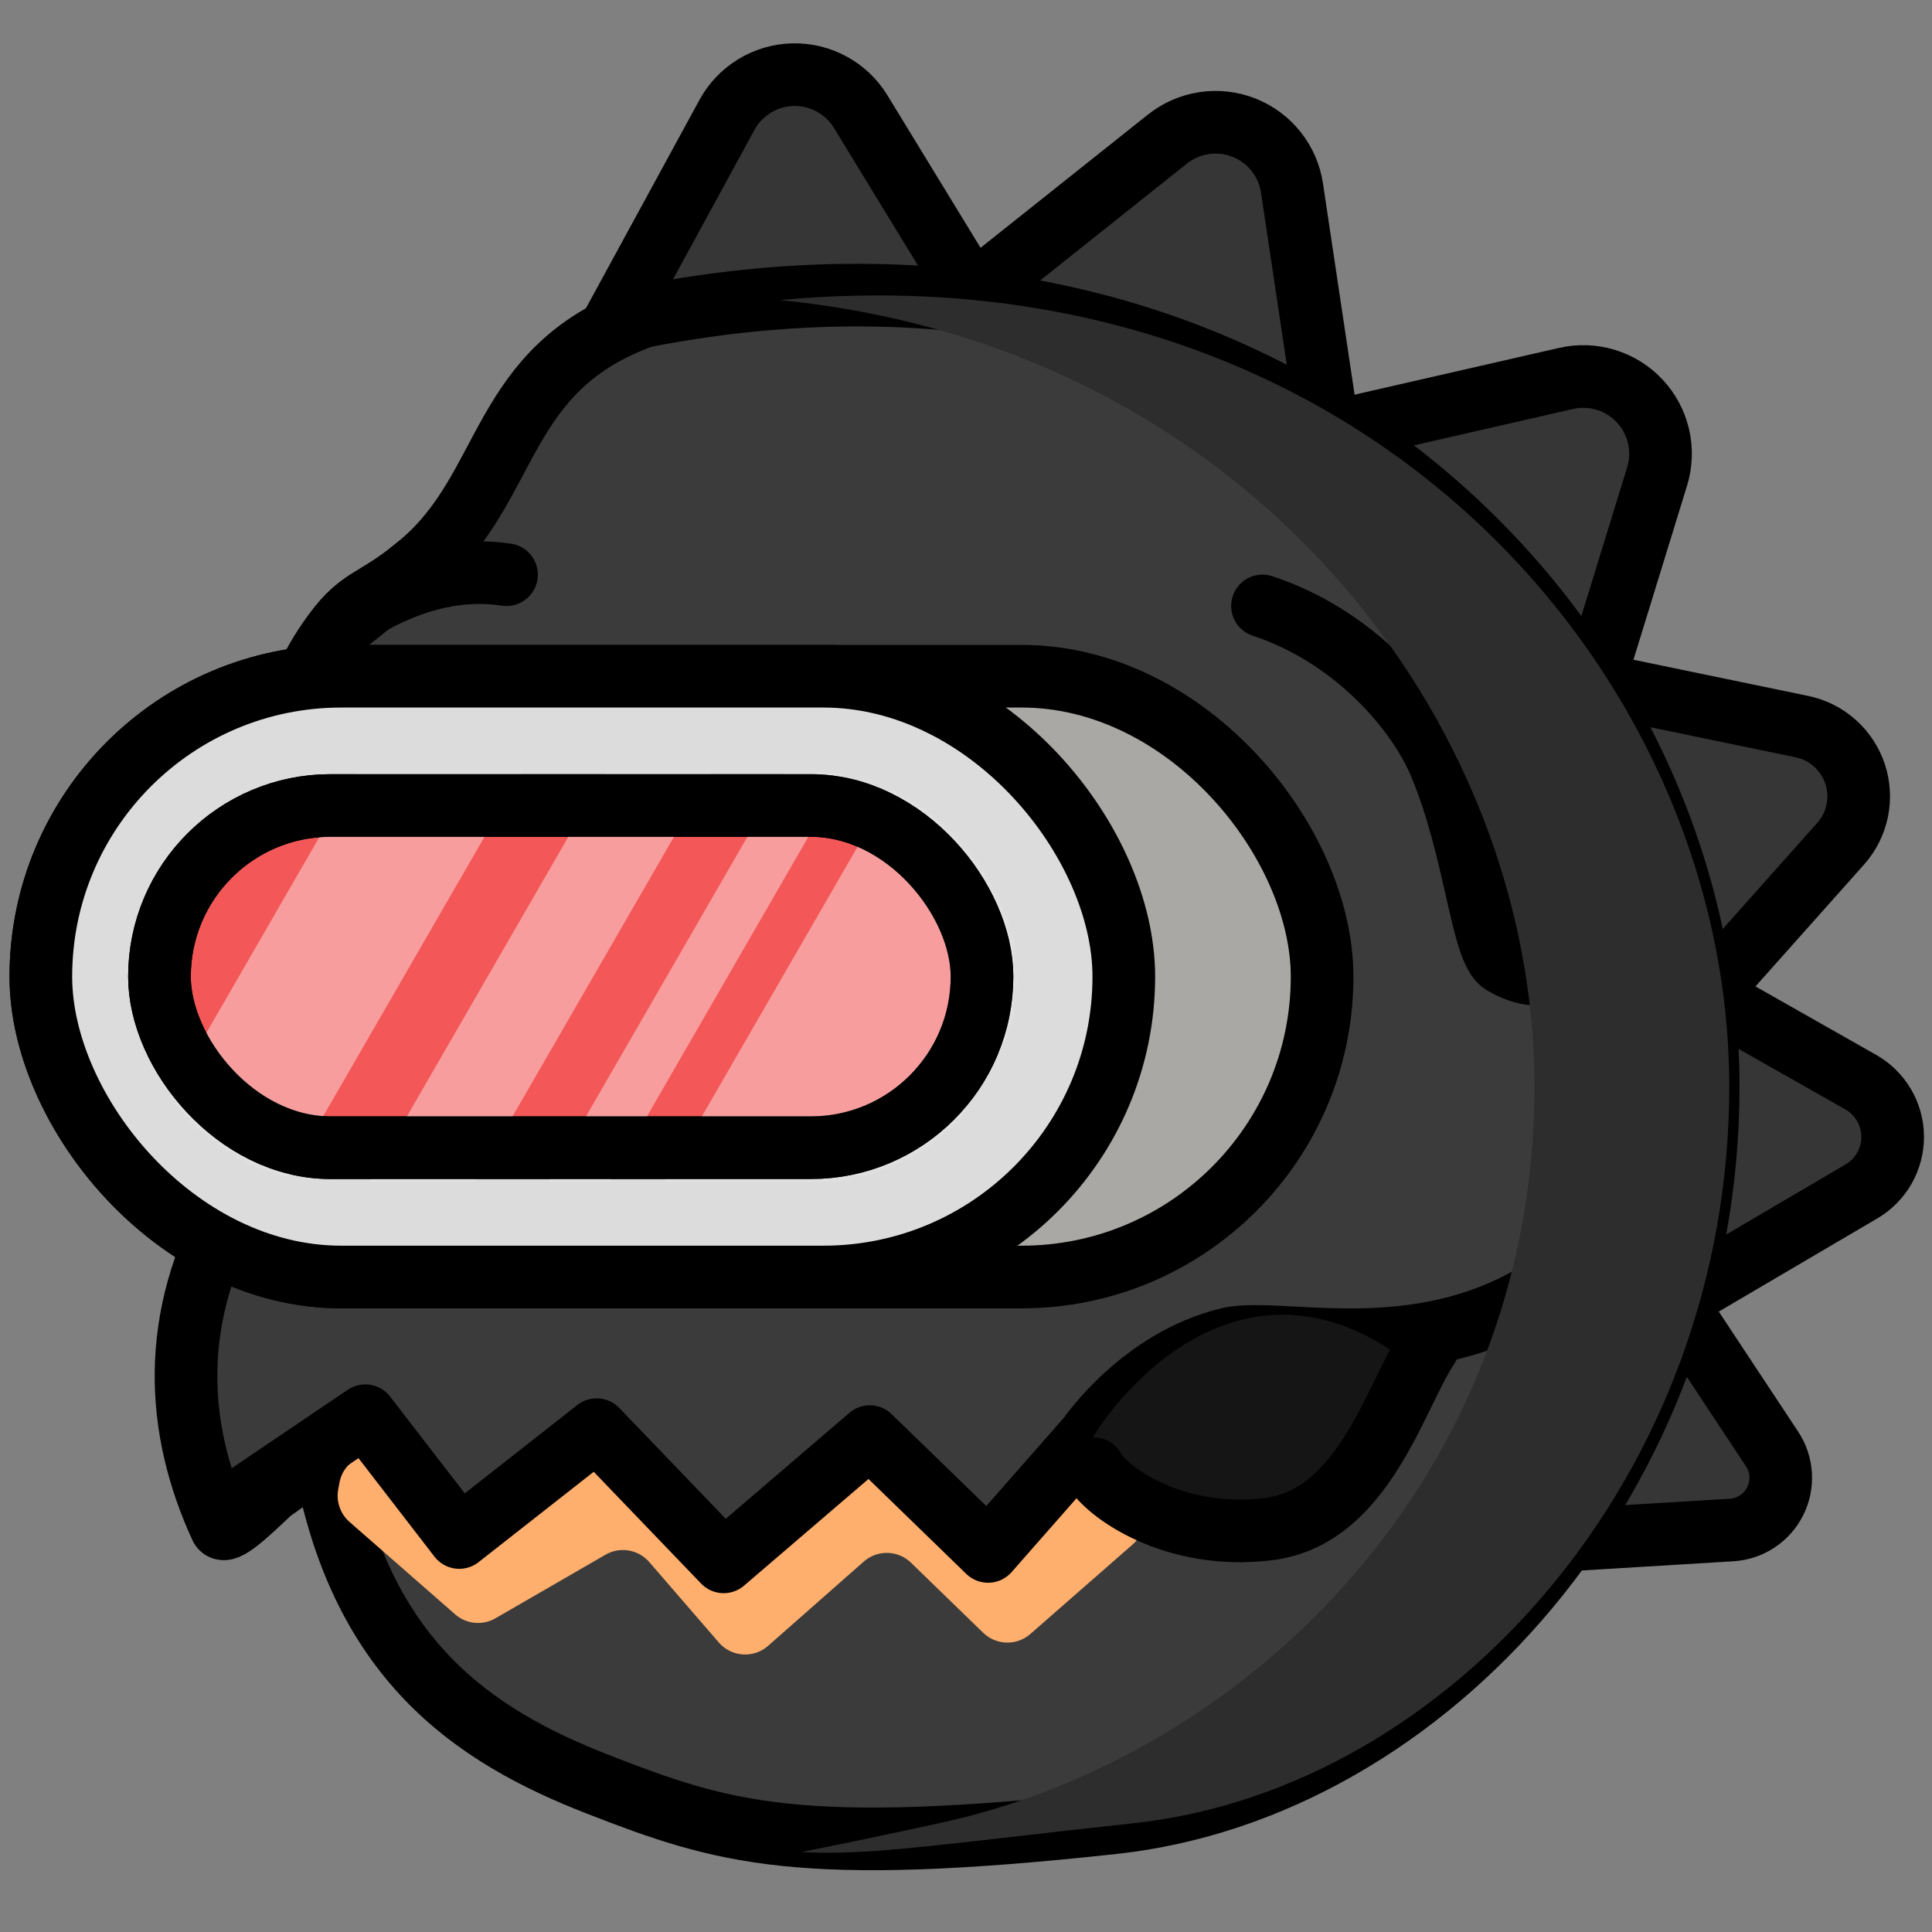
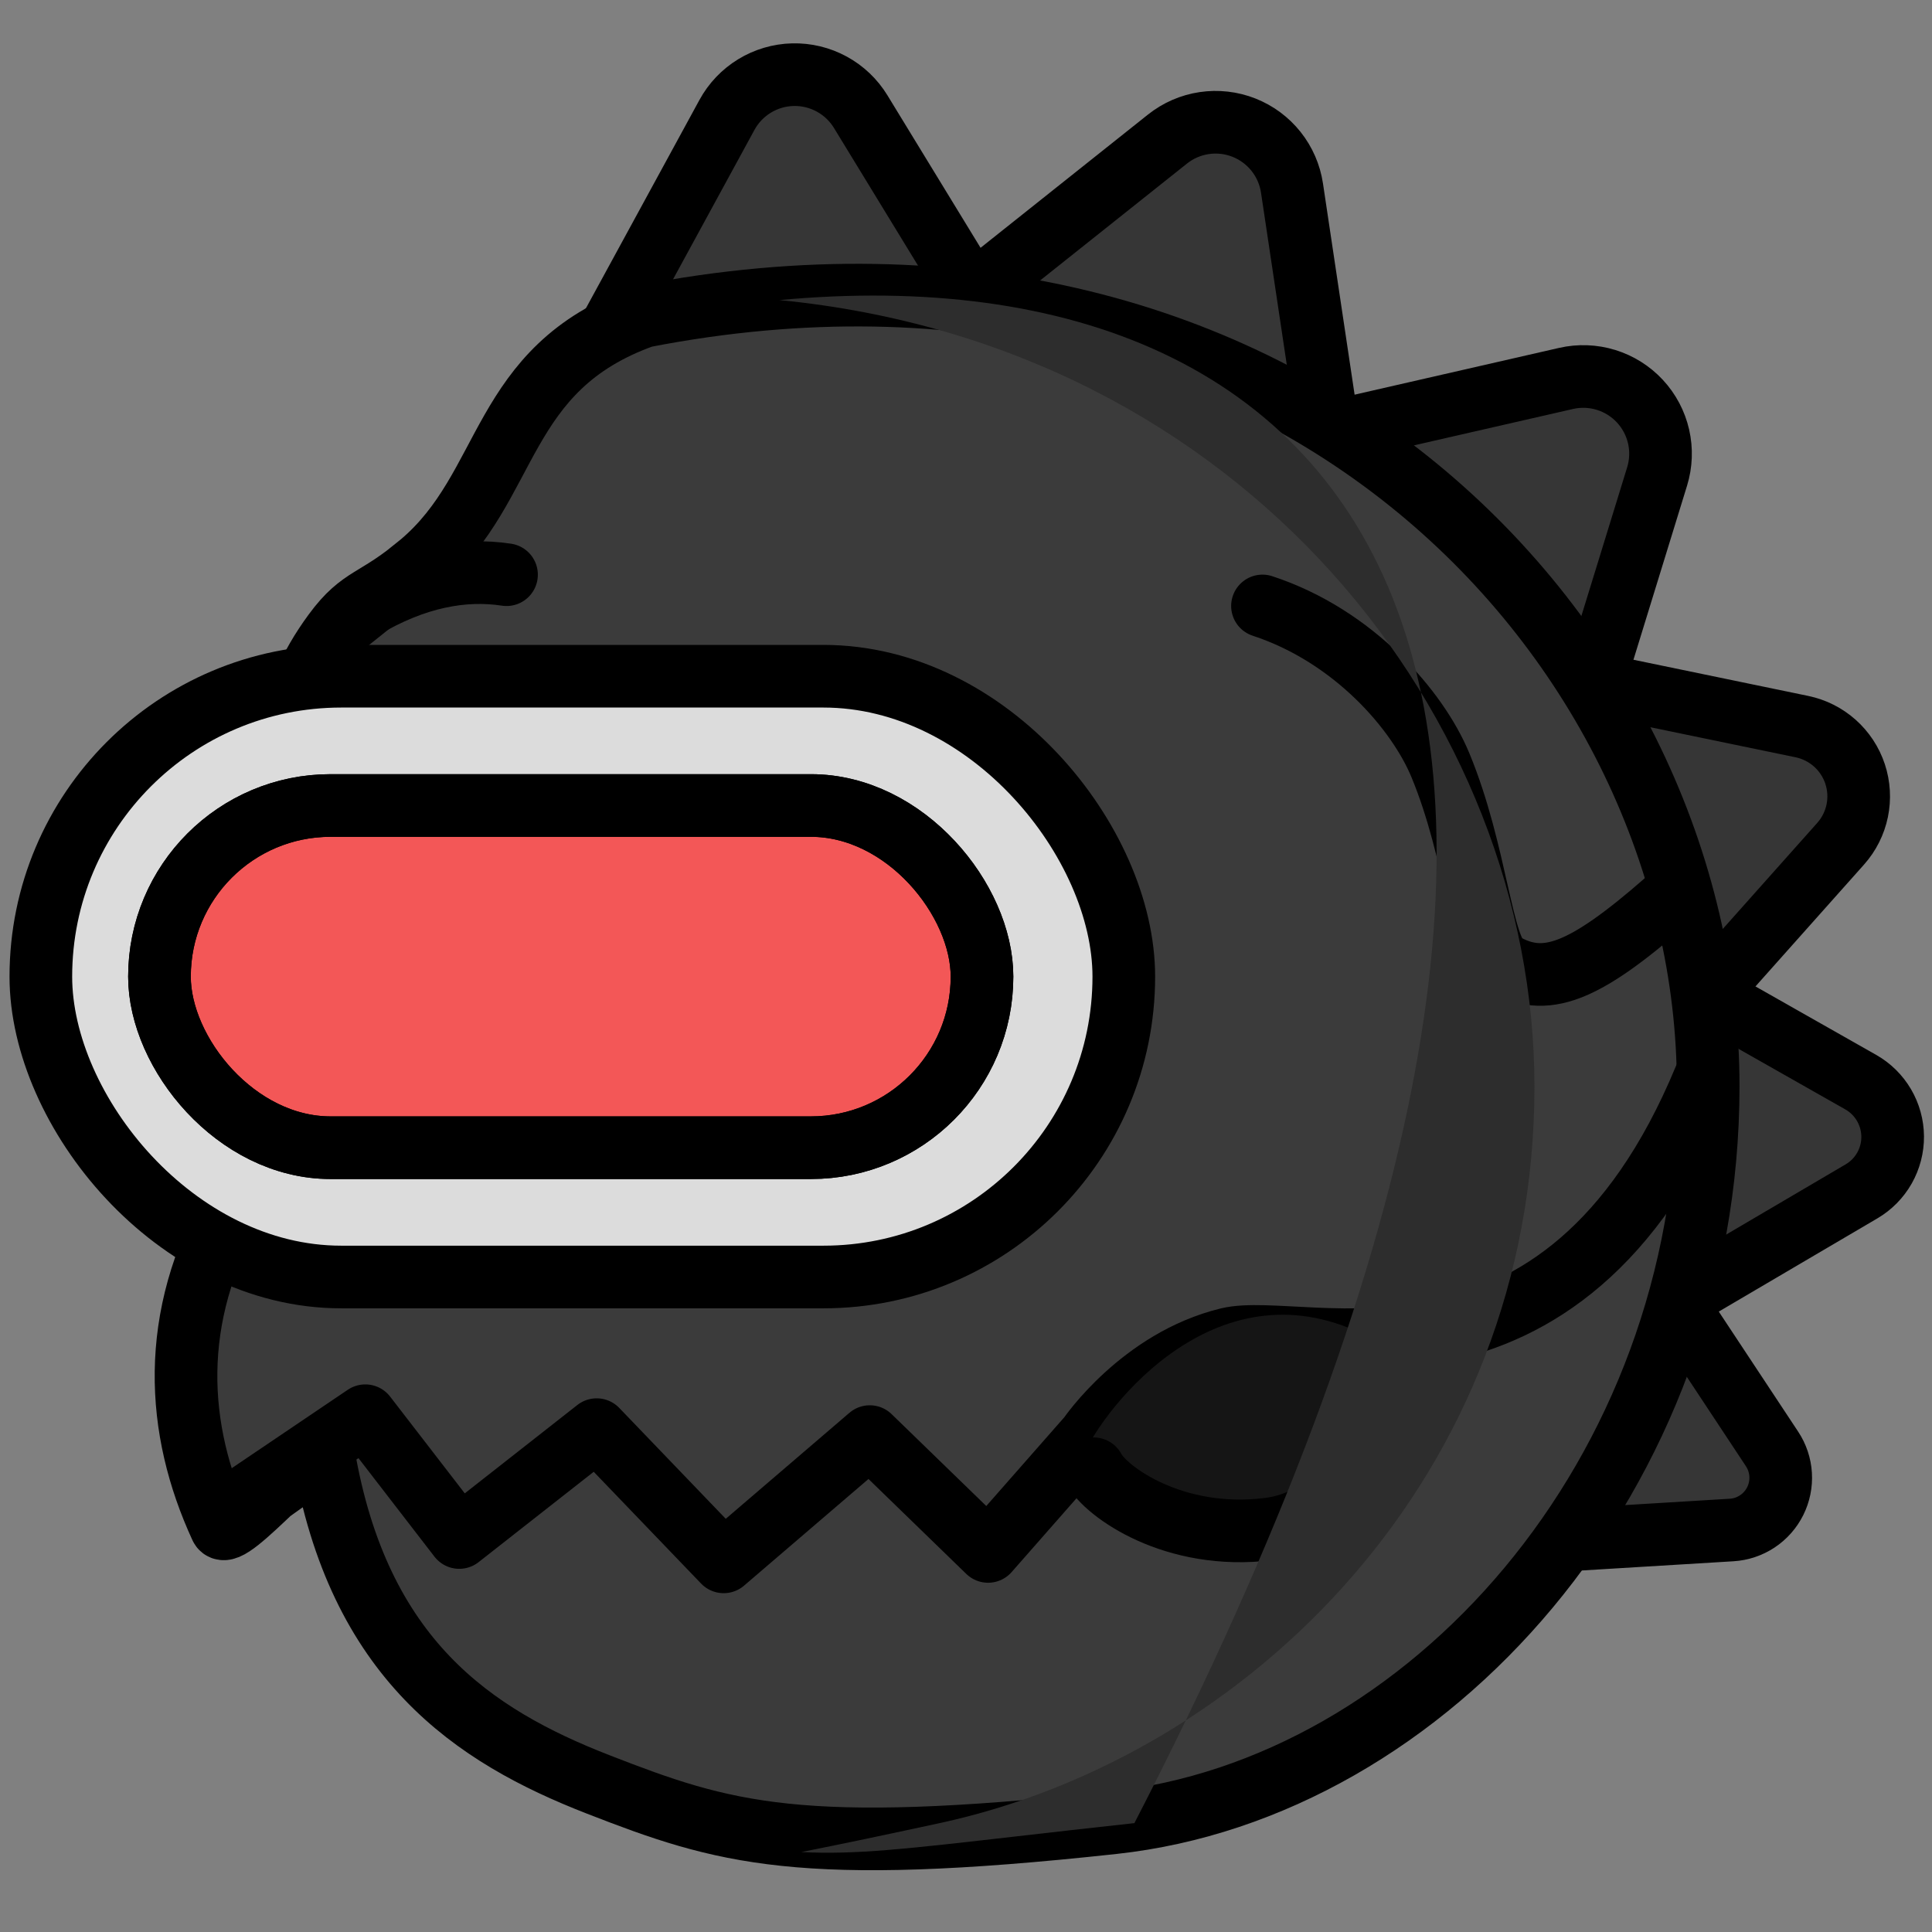
<svg xmlns="http://www.w3.org/2000/svg" width="334" height="334" viewBox="0 0 334 334" fill="none">
  <rect x="0" y="0" width="334" height="334" fill="#808080" stroke="none" />
  <g clip-path="url(#clip0_14_3103)">
    <path d="M290.952 227.207L306.348 250.49C307.224 251.814 307.736 253.345 307.832 254.929C307.928 256.514 307.605 258.096 306.897 259.516C306.188 260.936 305.118 262.145 303.794 263.02C302.47 263.896 300.939 264.407 299.354 264.503L271.493 266.196C269.909 266.293 268.327 265.97 266.907 265.261C265.487 264.552 264.278 263.482 263.403 262.158C262.527 260.834 262.015 259.303 261.919 257.719C261.823 256.134 262.146 254.553 262.854 253.132L275.319 228.158C276.027 226.738 277.098 225.529 278.421 224.653C279.745 223.778 281.277 223.266 282.861 223.17C284.445 223.073 286.027 223.396 287.448 224.105C288.868 224.813 290.076 225.883 290.952 227.207Z" fill="#363636" stroke="black" stroke-width="10.83" stroke-linecap="round" stroke-linejoin="round" />
    <path d="M292.405 170.476L321.676 187.075C323.341 188.019 324.727 189.384 325.697 191.034C326.666 192.684 327.185 194.56 327.2 196.473C327.214 198.387 326.725 200.271 325.781 201.935C324.837 203.6 323.472 204.986 321.822 205.956L292.811 223.006C291.162 223.975 289.286 224.494 287.372 224.508C285.459 224.523 283.575 224.034 281.91 223.09C280.246 222.146 278.859 220.781 277.89 219.131C276.92 217.481 276.402 215.605 276.387 213.692L276.127 180.043C276.113 178.129 276.602 176.246 277.546 174.581C278.489 172.917 279.855 171.53 281.505 170.561C283.154 169.591 285.03 169.073 286.943 169.058C288.857 169.043 290.74 169.532 292.405 170.476Z" fill="#363636" stroke="black" stroke-width="10.83" stroke-linecap="round" stroke-linejoin="round" />
    <path d="M274.29 117.909L311.51 125.614C313.626 126.052 315.59 127.04 317.204 128.478C318.818 129.915 320.025 131.753 320.704 133.805C321.382 135.857 321.509 138.051 321.071 140.168C320.633 142.285 319.645 144.248 318.207 145.862L292.924 174.242C291.487 175.856 289.649 177.063 287.597 177.742C285.545 178.421 283.351 178.548 281.234 178.11C279.117 177.672 277.154 176.684 275.54 175.246C273.926 173.809 272.719 171.971 272.04 169.919L260.103 133.834C259.425 131.781 259.298 129.587 259.736 127.47C260.174 125.354 261.162 123.39 262.6 121.776C264.038 120.162 265.875 118.955 267.927 118.276C269.979 117.597 272.174 117.471 274.29 117.909Z" fill="#363636" stroke="black" stroke-width="10.83" stroke-linecap="round" stroke-linejoin="round" />
    <path d="M230.552 74.614L270.737 65.422C273.023 64.9 275.405 64.988 277.646 65.678C279.886 66.368 281.905 67.635 283.501 69.353C285.096 71.07 286.211 73.178 286.734 75.463C287.256 77.748 287.168 80.131 286.478 82.371L274.346 121.768C273.656 124.009 272.388 126.028 270.671 127.623C268.953 129.219 266.846 130.334 264.56 130.856C262.275 131.379 259.893 131.291 257.652 130.601C255.412 129.911 253.392 128.643 251.797 126.926L223.744 96.719C222.149 95.001 221.034 92.894 220.512 90.609C219.989 88.324 220.077 85.941 220.767 83.701C221.457 81.461 222.725 79.442 224.442 77.847C226.16 76.251 228.267 75.136 230.552 74.614Z" fill="#363636" stroke="black" stroke-width="10.83" stroke-linecap="round" stroke-linejoin="round" />
    <path d="M169.579 49.712L201.832 24.04C203.666 22.58 205.852 21.628 208.17 21.281C210.489 20.934 212.858 21.203 215.039 22.062C217.22 22.92 219.137 24.338 220.597 26.172C222.057 28.006 223.009 30.192 223.356 32.51L229.461 73.279C229.808 75.597 229.539 77.966 228.681 80.147C227.822 82.328 226.405 84.245 224.571 85.705C222.737 87.165 220.551 88.116 218.232 88.464C215.914 88.811 213.545 88.542 211.364 87.684L173.005 72.587C170.823 71.729 168.906 70.311 167.447 68.477C165.987 66.643 165.035 64.457 164.688 62.139C164.341 59.82 164.61 57.451 165.469 55.27C166.327 53.089 167.745 51.172 169.579 49.712Z" fill="#363636" stroke="black" stroke-width="10.83" stroke-linecap="round" stroke-linejoin="round" />
    <path d="M105.947 56.067L125.672 19.869C126.793 17.811 128.437 16.084 130.438 14.862C132.438 13.64 134.725 12.967 137.069 12.909C139.412 12.851 141.73 13.411 143.788 14.533C145.847 15.654 147.574 17.298 148.795 19.299L170.281 54.48C171.503 56.48 172.177 58.767 172.235 61.111C172.292 63.454 171.732 65.772 170.611 67.83C169.489 69.889 167.845 71.616 165.845 72.837C163.844 74.059 161.557 74.733 159.213 74.791L118.003 75.808C115.66 75.865 113.342 75.305 111.284 74.184C109.225 73.062 107.498 71.418 106.277 69.418C105.055 67.417 104.381 65.13 104.323 62.786C104.265 60.443 104.825 58.126 105.947 56.067Z" fill="#363636" stroke="black" stroke-width="10.83" stroke-linecap="round" stroke-linejoin="round" />
    <path d="M111.275 54.686C222.546 33.033 295.308 111.116 295.308 187.786C295.308 255.045 246.835 309.208 192.473 315.12C138.111 321.033 125.108 316.925 103.456 308.504C81.803 300.084 61.975 286.851 55.94 251.365L46.782 257.88C42.77 261.69 38.842 265.419 38.185 263.996C30.411 247.136 29.134 227.832 40.48 208.111C51.73 188.554 62.353 177.828 61.975 177.181C58.973 148.049 40.165 133.323 57.744 109.419C61.94 103.712 64.214 103.952 70.073 99.555L72.781 97.389C88.497 84.07 86.013 63.708 111.275 54.686Z" fill="#3B3B3B" />
    <path d="M57.744 109.419C40.165 133.323 58.973 148.049 61.975 177.181C62.353 177.828 51.73 188.554 40.48 208.111C29.134 227.832 30.411 247.136 38.185 263.996M57.744 109.419C62.532 102.908 64.817 104.138 72.781 97.389M57.744 109.419L72.781 97.389M72.781 97.389C88.497 84.07 86.013 63.708 111.275 54.686C222.546 33.033 295.308 111.116 295.308 187.787C295.308 255.045 246.835 309.208 192.473 315.12C138.111 321.033 125.108 316.925 103.456 308.504C81.803 300.084 61.975 286.851 55.94 251.365M38.185 263.996C39.514 266.877 54.262 248.636 55.94 251.365M38.185 263.996L55.94 251.365" stroke="black" stroke-width="10.83" stroke-linecap="round" stroke-linejoin="round" />
    <g style="mix-blend-mode:darken">
-       <path d="M78.684 279.085L60.424 263.107C58.837 261.719 58.093 259.6 58.464 257.524L58.666 256.392C59.554 251.42 65.805 249.69 69.122 253.499L74.147 259.268C75.904 261.286 78.783 261.9 81.211 260.775L98.617 252.708C100.57 251.804 102.857 252.011 104.615 253.252L119.059 263.447C120.986 264.808 123.53 264.916 125.566 263.724L143.488 253.233C145.551 252.026 148.132 252.154 150.065 253.56L162.66 262.72C165.016 264.434 168.262 264.212 170.363 262.195L178.82 254.077C180.6 252.368 183.242 251.92 185.486 252.945L194.357 257C198.327 258.815 199.102 264.123 195.817 266.997L178.121 282.481C175.764 284.543 172.219 284.451 169.971 282.27L157.491 270.157C155.238 267.97 151.682 267.884 149.326 269.959L132.792 284.525C130.284 286.735 126.454 286.475 124.267 283.946L112.244 270.044C110.356 267.861 107.184 267.327 104.685 268.77L85.654 279.766C83.424 281.055 80.622 280.781 78.684 279.085Z" fill="#FFAF6D" />
-     </g>
+       </g>
    <path d="M294.72 186.406C270.06 245.951 225.351 228.305 212.319 231.461C197.27 235.106 188.261 248.357 188.261 248.357L170.818 268.206L150.368 248.357L125.107 270.01L103.153 247.154L79.395 265.8L63.156 244.748L40.901 259.785" stroke="black" stroke-width="10.83" stroke-linecap="round" stroke-linejoin="round" />
    <g style="mix-blend-mode:darken">
      <path d="M239.385 232.718C212.779 216.277 192.27 241.54 187.659 250.762L207.681 267.603C233.745 260.386 249.962 239.254 239.385 232.718Z" fill="#151515" />
    </g>
    <path d="M288.105 155.729C273.669 168.36 267.053 170.767 259.836 166.556C256.072 164.36 255.311 147.466 249.009 132.273C245.09 122.824 234.086 109.959 218.254 104.756" stroke="black" stroke-width="10.83" stroke-linecap="round" />
    <path d="M62.554 105.208C71.826 99.652 80.216 98.231 87.566 99.352" stroke="black" stroke-width="10.83" stroke-linecap="round" />
    <path d="M189.086 253.919C191.134 257.857 202.945 266.416 219.376 264.335C235.806 262.254 241.273 241.2 246.819 232.922" stroke="black" stroke-width="10.83" stroke-linecap="round" stroke-linejoin="round" />
    <g style="mix-blend-mode:darken">
-       <path fill-rule="evenodd" clip-rule="evenodd" d="M134.756 51.878C215.261 59.746 265.273 124.28 265.273 187.845C265.273 255.103 215.851 303.637 162.437 315.179C153.015 317.215 145.195 318.869 138.526 320.175C147.7 320.675 156.898 319.622 175.707 317.468C181.503 316.804 188.212 316.036 196.114 315.177C250.476 309.265 298.95 255.101 298.95 187.843C298.95 115.828 234.757 42.569 134.756 51.878Z" fill="#2D2D2D" />
+       <path fill-rule="evenodd" clip-rule="evenodd" d="M134.756 51.878C215.261 59.746 265.273 124.28 265.273 187.845C265.273 255.103 215.851 303.637 162.437 315.179C153.015 317.215 145.195 318.869 138.526 320.175C147.7 320.675 156.898 319.622 175.707 317.468C181.503 316.804 188.212 316.036 196.114 315.177C298.95 115.828 234.757 42.569 134.756 51.878Z" fill="#2D2D2D" />
    </g>
-     <rect x="7.061" y="116.904" width="221.5" height="103.861" rx="51.93" fill="#AAA8A4" stroke="black" stroke-width="10.83" />
    <rect x="7.061" y="116.904" width="187.22" height="103.861" rx="51.93" fill="#DCDCDC" stroke="black" stroke-width="10.83" />
    <rect x="27.569" y="139.252" width="142.197" height="59.161" rx="29.581" fill="#F35757" stroke="black" stroke-width="10.83" />
    <mask id="mask0_14_3103" style="mask-type:alpha" maskUnits="userSpaceOnUse" x="22" y="133" width="154" height="71">
-       <rect x="27.569" y="139.252" width="142.197" height="59.161" rx="29.581" fill="#F35757" stroke="black" stroke-width="10.83" />
-     </mask>
+       </mask>
    <g mask="url(#mask0_14_3103)">
      <g opacity="0.42">
        <rect x="165.274" y="116.904" width="38.945" height="109.533" transform="rotate(30 165.274 116.904)" fill="white" />
        <rect x="69.214" y="120.467" width="24.696" height="109.533" transform="rotate(30 69.214 120.467)" fill="white" />
        <rect x="140.935" y="124.358" width="9.128" height="109.533" transform="rotate(30 140.935 124.358)" fill="white" />
        <rect x="110.942" y="122.687" width="15.813" height="109.533" transform="rotate(30 110.942 122.687)" fill="white" />
      </g>
    </g>
    <rect x="27.569" y="139.252" width="142.197" height="59.161" rx="29.581" stroke="black" stroke-width="10.83" />
  </g>
  <defs>
    <clipPath id="clip0_14_3103">
      <rect width="334" height="334" fill="white" />
    </clipPath>
  </defs>
</svg>